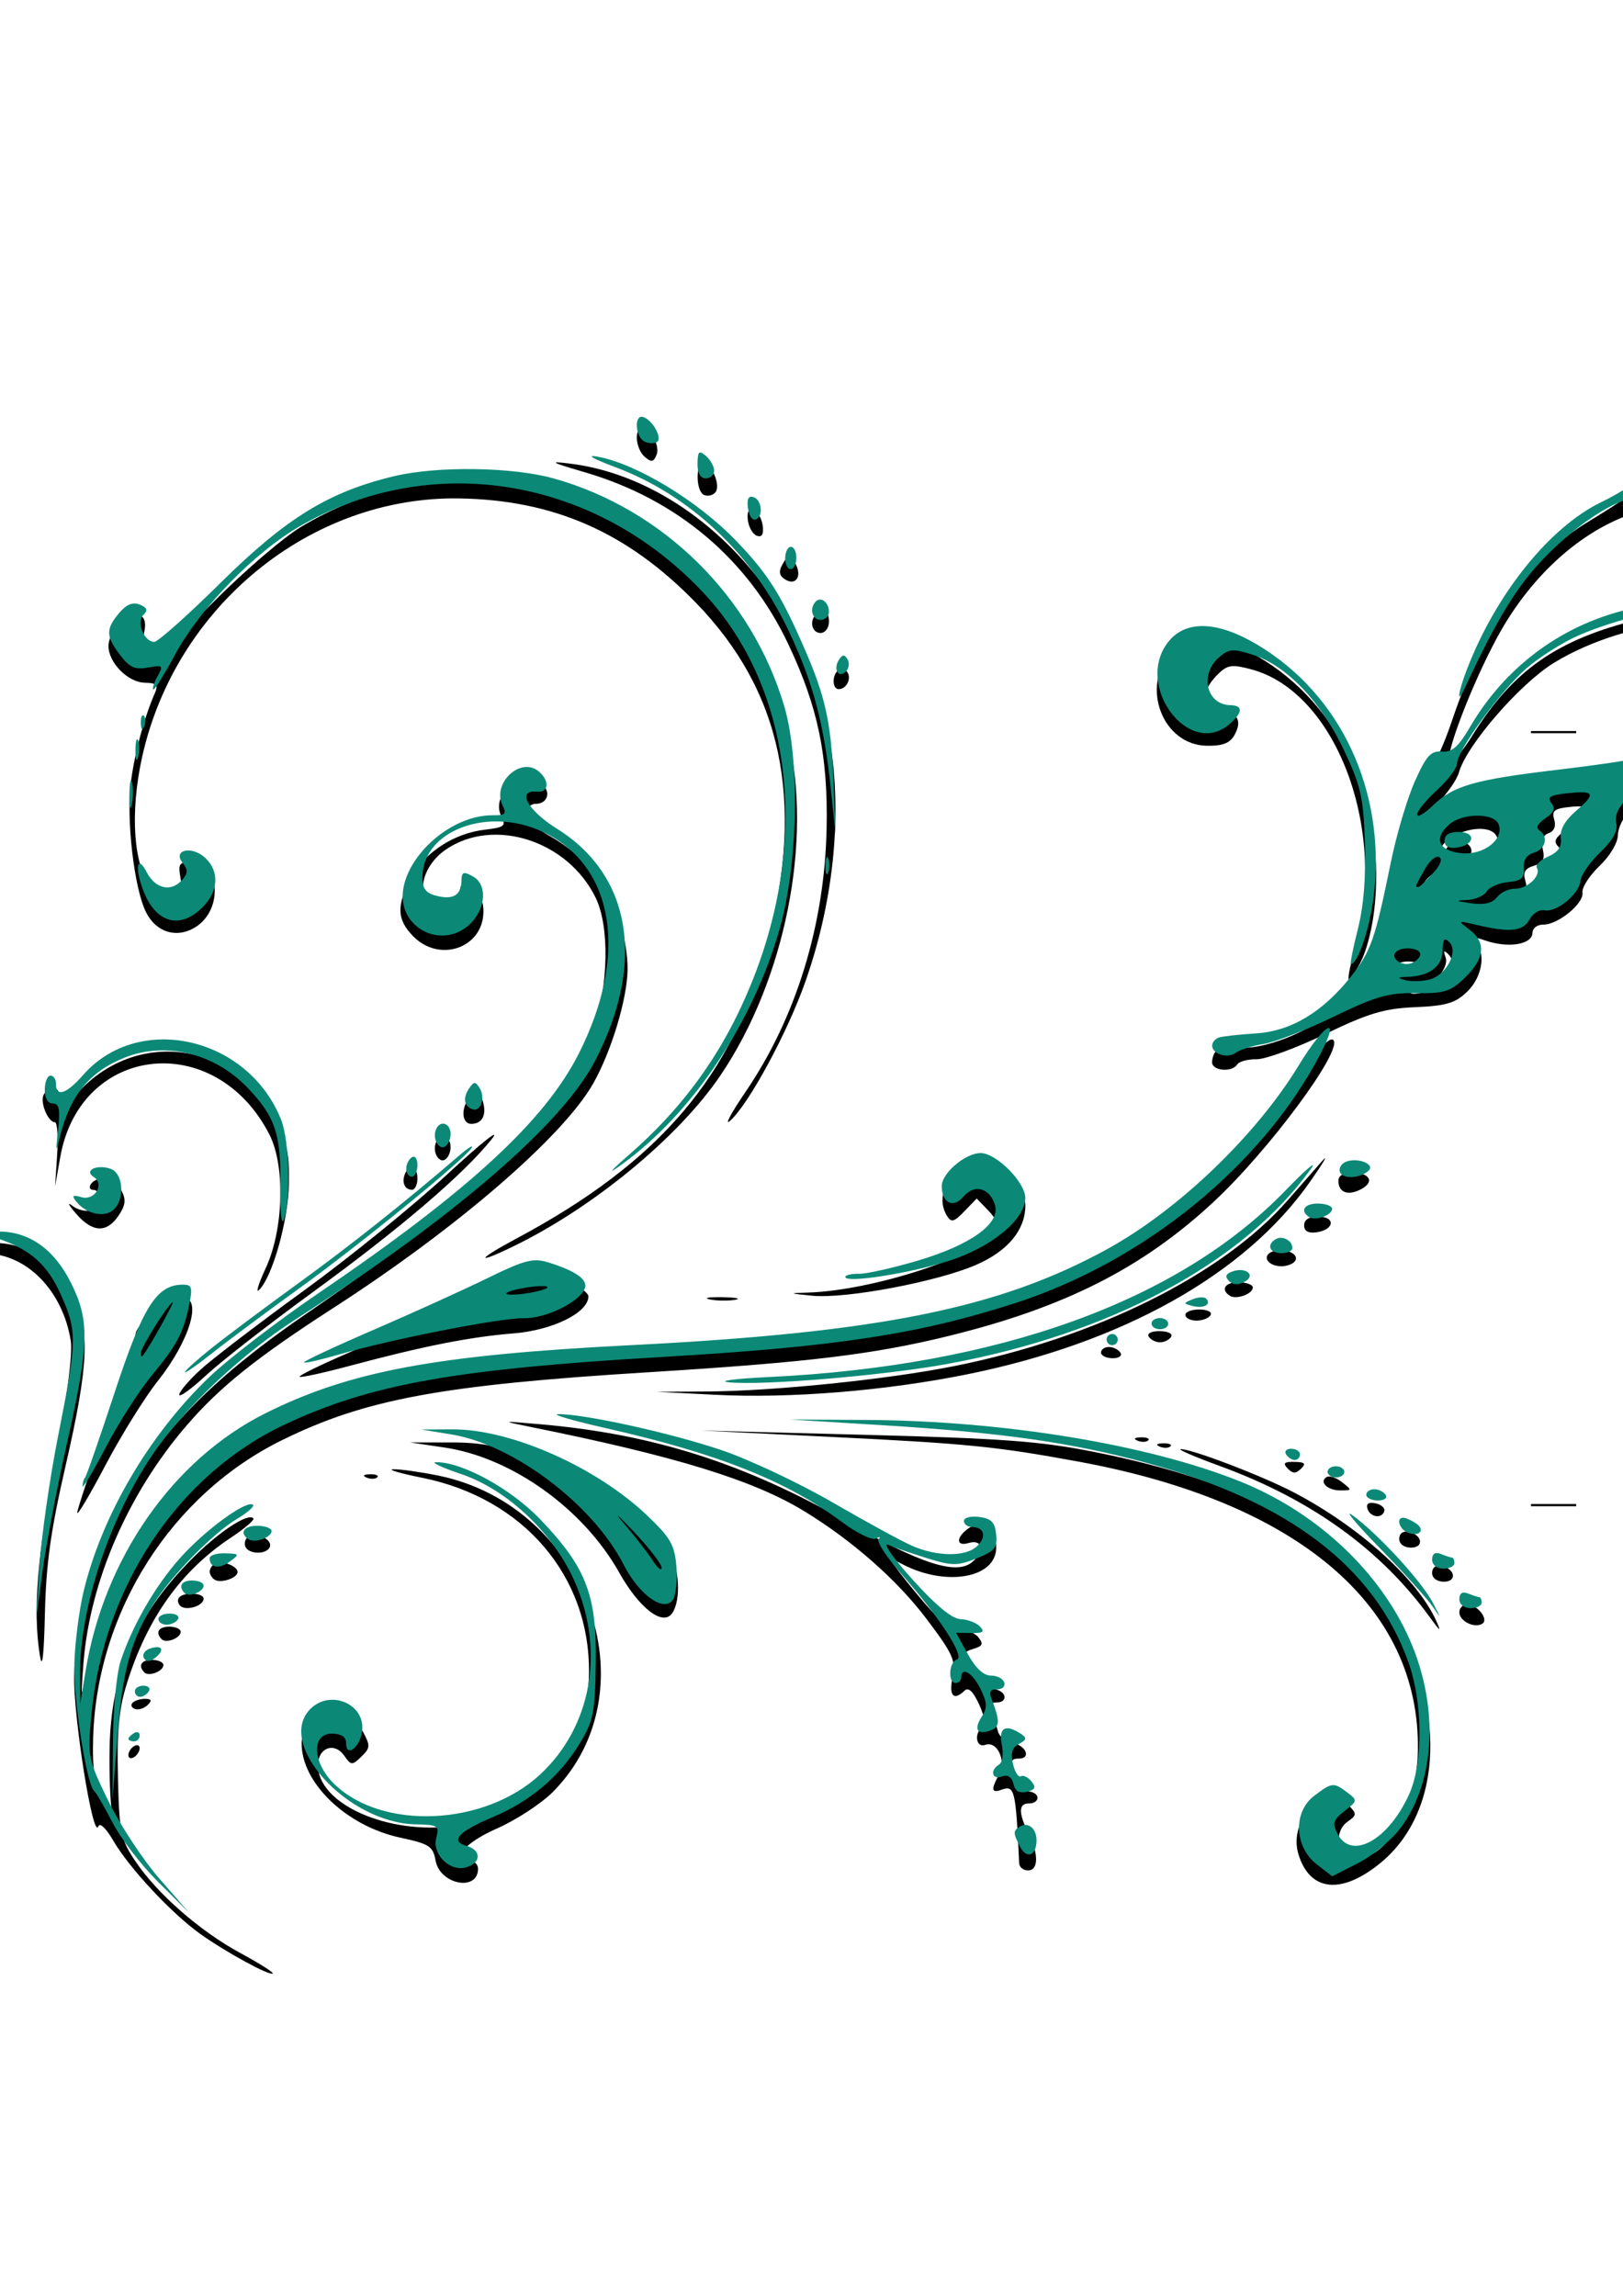
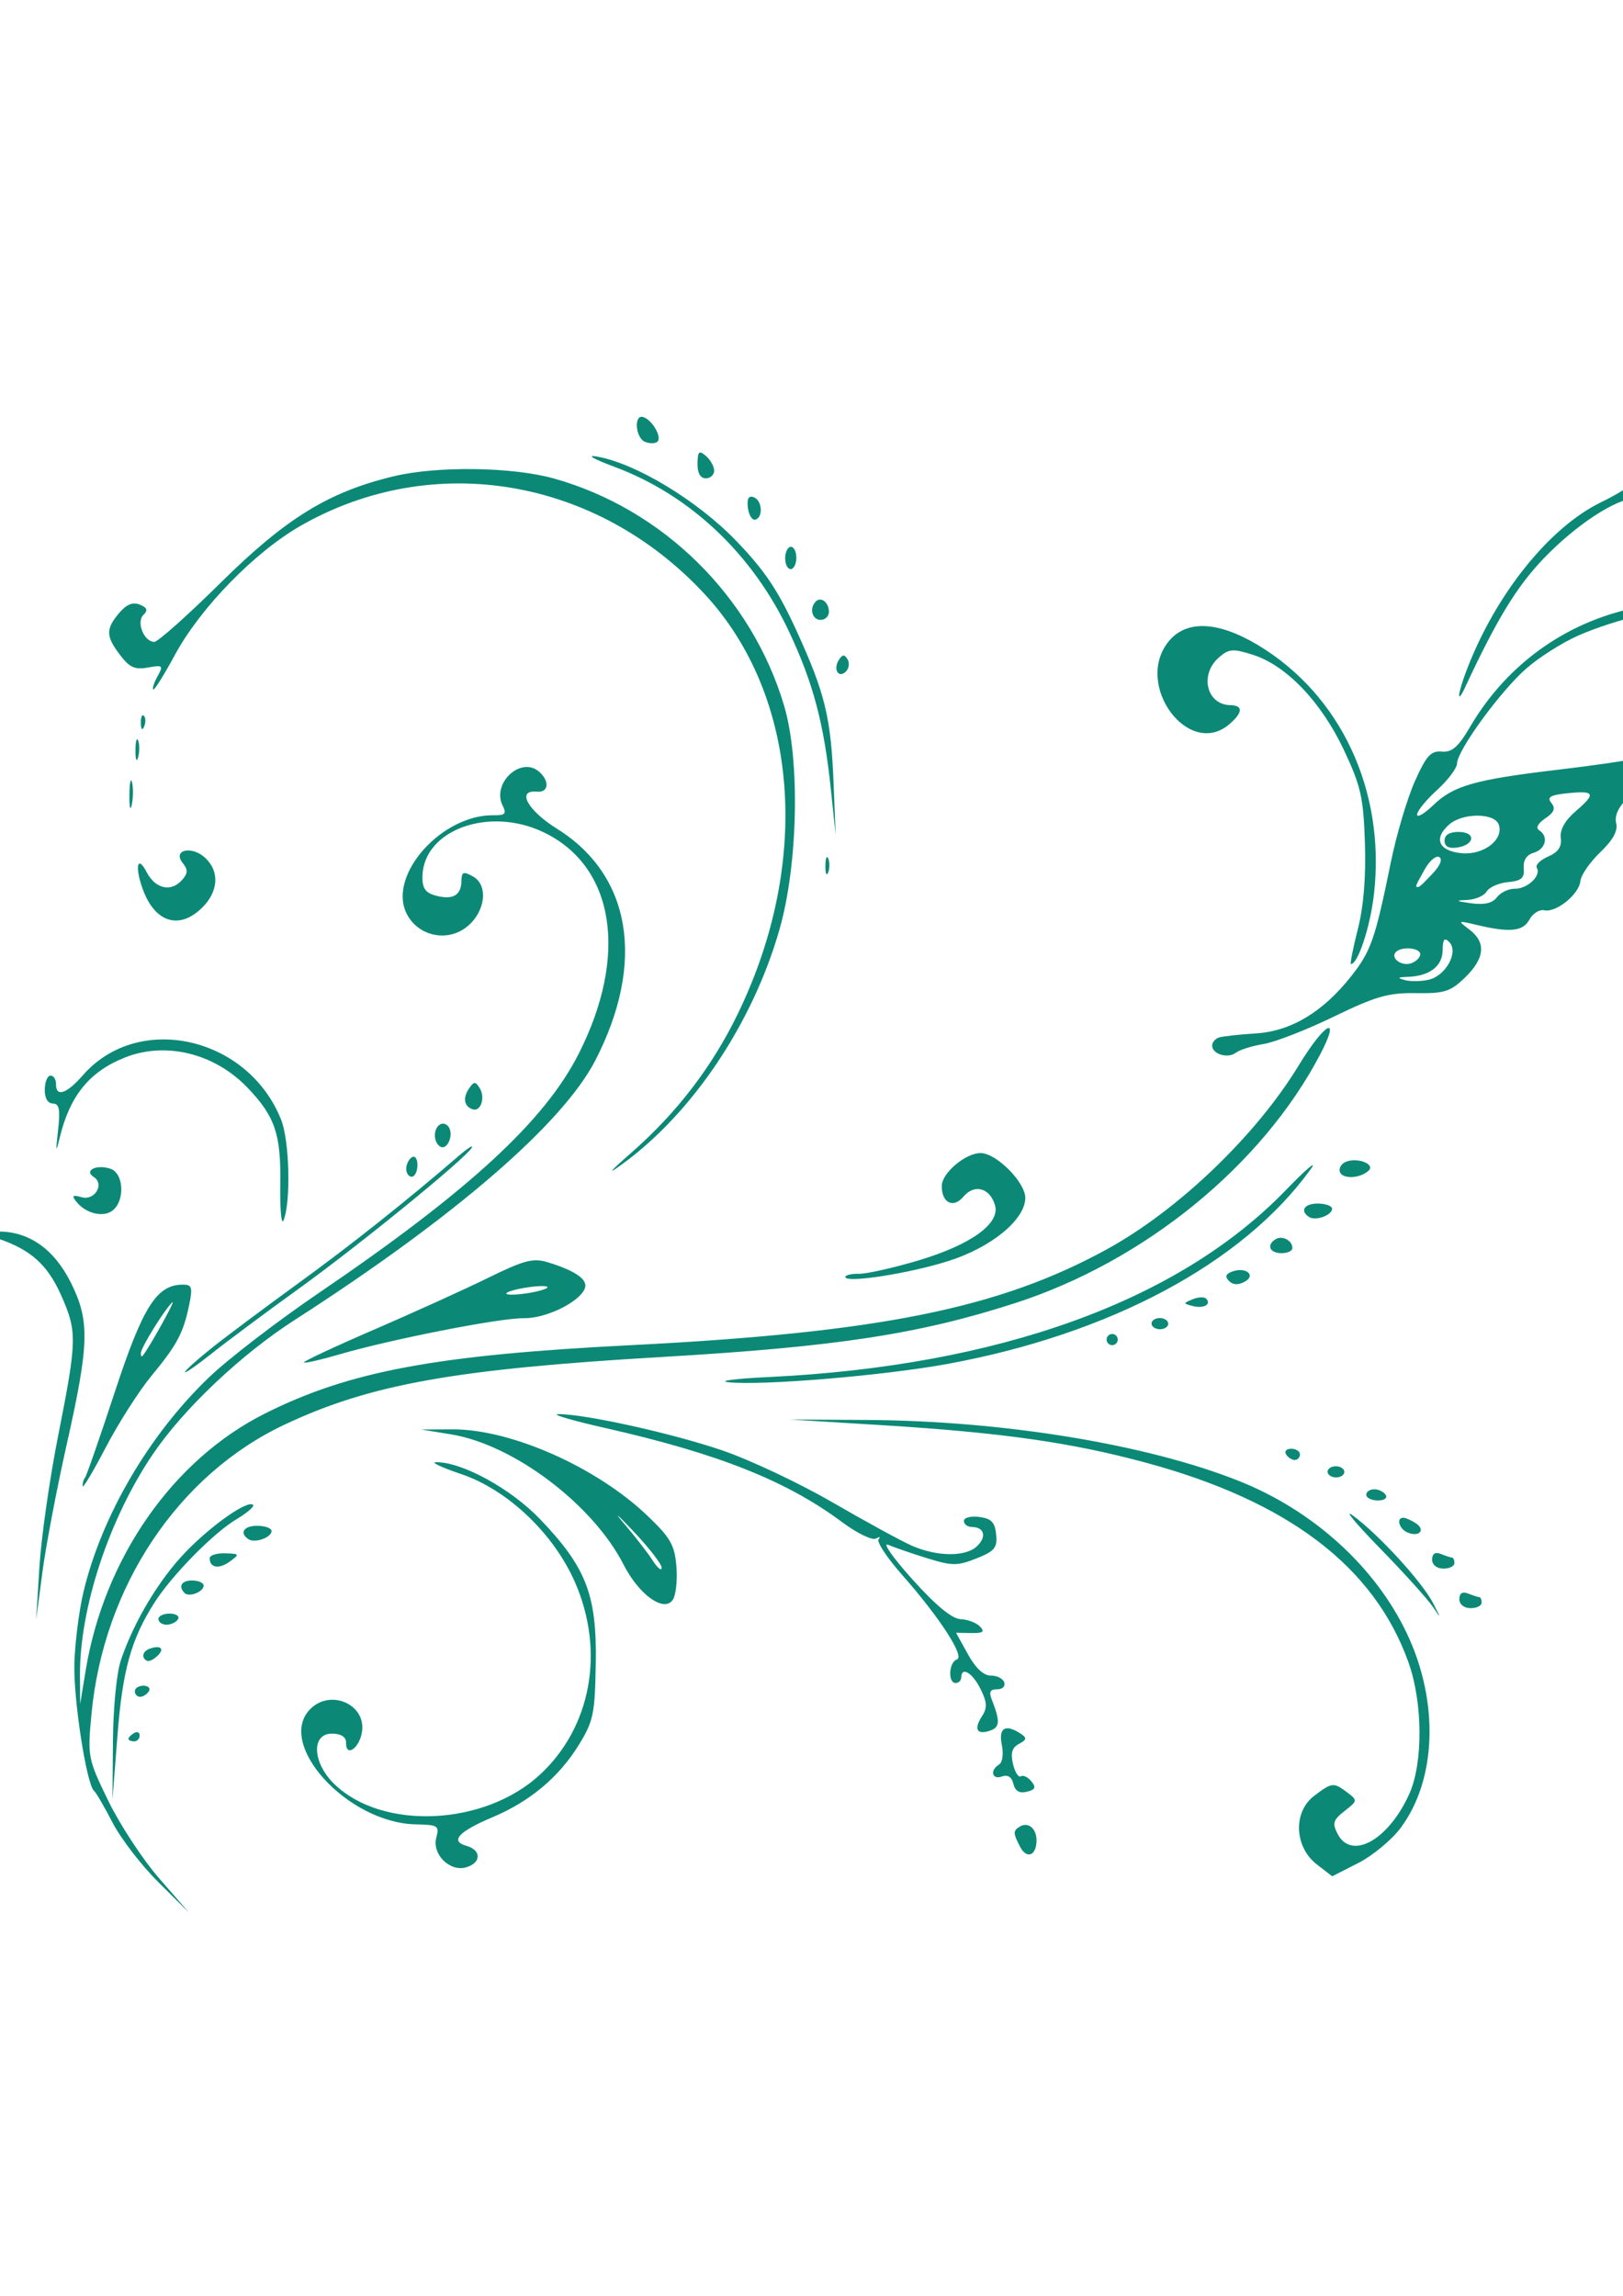
<svg xmlns="http://www.w3.org/2000/svg" width="744.094" height="1052.362">
  <title>butterfly</title>
  <g display="inline">
    <title>Layer 1</title>
-     <path fill="none" fill-rule="evenodd" stroke="#000000" stroke-width="1px" d="m722.628,335.593l-20.715,0" id="path3629" />
-     <path fill="none" fill-rule="evenodd" stroke="#000000" stroke-width="1px" id="path3631" d="m722.628,689.923l-20.715,0" />
    <g id="svg_1">
-       <path fill="#000000" id="path3466" d="m-12.404,571.616c16.702,-6.08 36.517,3.427 45.923,22.035c7.895,15.619 7.163,32.066 -3.49,78.429c-6.749,29.37 -8.899,44.742 -9.437,67.456c-0.474,20.03 -1.22,26.142 -2.337,19.153c-3.224,-20.172 -1.215,-45.339 7.165,-89.733c5.308,-28.122 7.948,-48.547 7.024,-54.329c-3.66,-22.893 -20.017,-39.715 -38.938,-40.042c-10.968,-0.189 -12.051,-0.733 -5.91,-2.969zm32.26,-69.452c0.661,-1.748 2.797,-3.151 4.746,-3.117c2.099,0.036 2.917,1.615 2.005,3.873c-2.533,6.274 2.662,4.408 10.819,-3.886c26.677,-27.126 69.325,-20.979 87.853,12.662c6.26,11.365 7.409,16.307 7.177,30.865c-0.269,16.943 -7.595,42.935 -13.757,48.812c-1.534,1.463 -0.135,-3.052 3.108,-10.033c8.27,-17.802 9.058,-46.976 1.658,-61.391c-24.683,-48.084 -86.663,-41.366 -95.829,10.387l-2.392,13.507l0.97,-14.699c0.533,-8.083 0.052,-14.714 -1.069,-14.733c-3.003,-0.052 -6.68,-8.567 -5.288,-12.247zm13.251,50.495c2.412,1.917 6.139,2.846 8.282,2.066c4.402,-1.602 5.485,-9.229 1.322,-9.301c-1.49,-0.026 -1.978,-1.186 -1.084,-2.578c2.809,-4.373 11.259,-2.592 14.116,2.975c2.13,4.152 1.809,6.704 -1.447,11.491c-5.464,8.033 -11.962,7.676 -19.492,-1.071c-3.345,-3.886 -4.108,-5.497 -1.696,-3.582zm15.737,100.355c7.223,-20.285 13.196,-38.836 13.275,-41.226c0.167,-5.078 15.545,-17.136 21.717,-17.029c9.071,0.156 3.143,19.827 -11.562,38.363c-5.983,7.541 -16.788,24.941 -24.012,38.667c-7.224,13.726 -13.003,23.414 -12.842,21.53c0.161,-1.884 6.202,-20.021 13.425,-40.305zm-8.994,76.671c14.889,-53.109 41.825,-87.245 100.637,-127.535c85.058,-58.27 119.103,-91.723 131.453,-129.167c7.1,-21.528 7.584,-48.303 1.112,-61.55c-12.787,-26.173 -46.754,-37.035 -68.703,-21.97c-8.707,5.976 -12.793,16.348 -8.951,22.723c2.897,4.807 13.276,7.226 13.815,3.22c0.202,-1.502 0.675,-3.878 1.051,-5.278c0.376,-1.402 0.838,-3.161 1.027,-3.912c0.189,-0.749 2.625,-0.091 5.413,1.464c3.319,1.851 5.024,5.445 4.938,10.412c-0.286,16.576 -20.313,23.388 -32.295,10.984c-7.465,-7.728 -7.645,-13.942 -0.779,-26.845c6.129,-11.517 19.581,-20.257 33.715,-21.905c8.921,-1.04 9.811,-1.742 7.619,-6.013c-4.752,-9.261 6.525,-19.92 16.721,-15.804c6.236,2.518 5.449,9.983 -1.049,9.954c-2.088,-0.009 -4.179,1.785 -4.646,3.987c-0.546,2.57 3.636,6.546 11.683,11.108c6.893,3.907 15.975,11.165 20.183,16.128c8.349,9.847 15.178,30.424 14.926,44.976c-0.232,13.443 -7.455,37.32 -15.696,51.89c-13.764,24.335 -62.072,66.113 -118.772,102.718c-35.781,23.1 -52.511,36.496 -67.823,54.306c-26.567,30.901 -44.003,70.891 -47.102,108.031c-0.938,11.237 -1.087,16.987 -0.333,12.778c6.383,-35.588 21.922,-68.597 42.301,-89.86c41.005,-42.782 91.942,-57.657 215.885,-63.039c98.082,-4.26 149.304,-13.821 197.691,-36.901c37.538,-17.905 74.874,-50.189 96.286,-83.258c11.224,-17.334 19.191,-26.597 21.14,-24.579c4.512,4.67 -29.699,50.826 -55.203,74.477c-32.415,30.061 -68.079,48.098 -120.738,61.065c-34.832,8.576 -64.614,12.185 -138.142,16.736c-94.955,5.878 -129.751,12.331 -167.976,31.153c-50.67,24.947 -84.747,78.526 -86.524,136.04c-0.46,14.903 0.612,21.774 4.808,30.793c4.198,9.023 5.061,9.893 3.872,3.905c-0.841,-4.237 -1.356,-17.489 -1.145,-29.45c0.608,-34.426 11.678,-60.28 36.815,-85.981c12.53,-12.811 26.522,-22.194 29.107,-19.518c0.66,0.683 -3.9,4.622 -10.132,8.754c-23.115,15.321 -38.611,37.075 -47.987,67.363c-3.545,11.452 -4.479,21.445 -3.975,42.534c0.604,25.271 1.258,28.461 7.86,38.348c10.006,14.986 29.713,32.247 48.294,42.298c8.629,4.668 15.289,8.873 14.801,9.344c-1.291,1.248 -21.292,-9.651 -33.075,-18.023c-13.161,-9.35 -32.732,-30.305 -39.993,-42.82c-3.332,-5.742 -6.216,-8.485 -6.896,-6.558c-2.377,6.741 -11.538,-50.679 -11.055,-69.29c0.274,-10.552 2.901,-27.757 5.838,-38.233l0,0zm14.729,-443.41c7.845,-6.858 13.451,-5.274 11.587,3.273c-1.193,5.473 -0.478,7.73 2.88,9.086c3.395,1.37 10.463,-4.223 29.439,-23.298c13.735,-13.806 31.573,-29.058 39.64,-33.893c59.532,-35.681 132.065,-26.76 182.048,22.39c21.428,21.071 33.967,43.539 41.125,73.691c11.373,47.901 -1.316,111.548 -30.981,155.403c-19.156,28.32 -58.363,60.646 -95.23,78.518c-17.592,8.528 -16.338,5.903 1.811,-3.79c65.663,-35.073 99.377,-74.718 115.065,-135.307c16.999,-65.647 6.463,-115.576 -32.938,-156.087c-31.378,-32.262 -65.097,-47.108 -108.551,-47.794c-68.102,-1.074 -130.042,49.459 -145.321,118.558c-5.67,25.644 -3.947,50.084 4.225,59.924c7.681,9.249 15.438,6.834 13.432,-4.182c-1.251,-6.868 -0.733,-7.651 4.992,-7.552c13.138,0.227 14.518,21.756 1.905,29.713c-8.581,5.412 -18.137,2.547 -22.784,-6.833c-5.454,-11.009 -9.117,-42.723 -6.897,-59.71c1.77,-13.549 6.066,-29.433 11.054,-40.873c1.552,-3.559 0.628,-4.467 -4.632,-4.558c-7.84,-0.136 -16.847,-9.302 -16.714,-17.009c0.052,-3.035 2.234,-7.386 4.847,-9.67l0,0zm6.237,494.209c1.044,-1.008 3.663,-1.803 5.821,-1.765c2.88,0.049 3.153,0.811 1.027,2.864c-1.592,1.539 -4.212,2.333 -5.821,1.766c-1.609,-0.568 -2.071,-1.857 -1.027,-2.865zm0.669,19.898c1.422,-0.845 2.566,-0.385 2.542,1.022c-0.024,1.407 -1.208,3.249 -2.63,4.095c-1.422,0.845 -2.566,0.385 -2.542,-1.022c0.024,-1.407 1.208,-3.25 2.63,-4.095zm8.361,-39.522c2.814,0.049 5.099,1.117 5.077,2.373c-0.05,2.876 -6.751,5.443 -8.765,3.358c-3.026,-3.133 -1.299,-5.817 3.688,-5.731zm7.94,-15.217c2.814,0.048 5.099,1.116 5.077,2.373c-0.05,2.876 -6.751,5.443 -8.765,3.358c-3.026,-3.133 -1.299,-5.818 3.688,-5.731zm14.193,-117.852c5.363,-4.909 26.65,-21.185 47.305,-36.169c20.654,-14.985 50.394,-39.115 66.088,-53.623c15.886,-14.685 24.727,-21.64 19.946,-15.689c-12.991,16.165 -41.885,40.845 -82.186,70.201c-19.957,14.536 -41.844,31.591 -48.639,37.899c-6.795,6.309 -12.334,10.309 -12.31,8.888c0.025,-1.42 4.433,-6.599 9.796,-11.507zm-9.737,104.322c2.596,-2.507 11.166,-1.946 11.12,0.729c-0.058,3.343 -8.267,5.783 -10.762,3.2c-1.175,-1.216 -1.335,-2.983 -0.357,-3.929zm16.286,-15.399c2.882,-1.713 10.449,1.106 10.401,3.876c-0.048,2.769 -7.707,5.325 -10.528,3.514c-1.266,-0.814 -2.285,-2.494 -2.264,-3.735c0.021,-1.242 1.098,-2.886 2.392,-3.655zm15.435,-12.446c3.636,-2.161 10.957,1.387 9.776,4.737c-1.328,3.765 -10.126,3.55 -11.328,-0.277c-0.515,-1.639 0.183,-3.646 1.552,-4.46zm44.875,-83.753c12.3,-5.317 36.398,-16.121 53.552,-24.009c17.153,-7.887 32.5,-14.318 34.103,-14.291c6.461,0.112 23.341,8.859 23.285,12.066c-0.129,7.493 -16.424,15.502 -34.467,16.942c-19.759,1.577 -41.079,5.792 -74.392,14.707c-12.478,3.339 -23.082,5.662 -23.566,5.162c-0.483,-0.5 9.185,-5.26 21.485,-10.577zm-16.691,167.325c6.515,-5.219 20.058,-1.887 24.272,5.972c3.434,6.404 3.368,7.426 -0.732,11.387c-4.271,4.126 -4.681,4.1 -7.914,-0.486c-4.438,-6.294 -11.848,-3.673 -11.985,4.241c-0.308,17.833 32.023,32.285 62.688,28.022c36.344,-5.053 61.09,-33.212 61.549,-70.037c0.553,-44.454 -30.029,-80.231 -76.567,-89.572c-10.153,-2.038 -16.079,-3.788 -13.169,-3.89c2.91,-0.102 12.101,1.183 20.424,2.856c68.077,13.687 98.936,98.321 52.859,144.973c-5.302,5.368 -16.892,12.952 -25.757,16.854c-14.947,6.581 -21.701,14.625 -12.411,14.786c2.111,0.036 3.809,1.725 3.774,3.752c-0.182,10.507 -17.479,7.121 -19.469,-3.811c-1.204,-6.611 -2.823,-7.67 -16.092,-10.519c-24.885,-5.344 -45.616,-25.262 -45.321,-43.544c0.07,-4.401 1.804,-9.343 3.851,-10.984zm27.483,-112.063c2.699,-0.065 4.199,0.566 3.334,1.401c-0.865,0.836 -3.073,0.888 -4.907,0.118c-2.027,-0.852 -1.41,-1.448 1.573,-1.519zm15.944,-137.48c1.898,-5.017 5.901,-3.624 5.804,2.02c-0.049,2.814 -1.172,5.098 -2.496,5.075c-3.275,-0.057 -4.763,-3.249 -3.308,-7.095zm20.915,122.885c14.623,-0.004 22.753,1.638 38.95,7.869c24.322,9.355 54.407,29.389 60.986,40.609c5.035,8.588 5.946,23.512 1.816,29.73c-4.178,6.289 -15.092,-2.05 -24.413,-18.655c-16.381,-29.181 -49.233,-52.659 -80.065,-57.219l-15.754,-2.33l18.48,-0.004zm81.813,45.874c4.151,4.117 7.558,6.91 7.57,6.207c0.012,-0.704 -3.375,-4.648 -7.526,-8.765c-4.151,-4.118 -7.558,-6.911 -7.57,-6.207c-0.012,0.703 3.374,4.648 7.526,8.765zm-86.538,-185.644c1.324,-0.787 3.143,-0.192 4.043,1.321c2.275,3.827 -0.913,10.814 -4.023,8.818c-3.201,-2.056 -3.213,-8.241 -0.02,-10.139zm14.364,-18.876c2.933,-2.35 3.99,-1.884 5.243,2.314c1.865,6.249 -0.303,10.389 -5.397,10.301c-4.741,-0.082 -4.635,-8.779 0.154,-12.615zm32.164,150.374c51.143,4.494 93.086,17.861 139.835,44.565c33.597,19.191 50.077,24.567 57.379,18.716c6.074,-4.866 5.13,-10.855 -1.404,-8.905c-6.392,1.908 -5.676,-3.368 1.009,-7.425c5.939,-3.604 12.629,2.848 11.515,11.106c-1.752,12.994 -24.389,16.019 -43.355,5.792c-6.84,-3.689 -6.026,-2.063 6.769,13.51c10.7,13.022 16,17.547 20.045,17.116c3.024,-0.323 6.839,1.085 8.477,3.13c2.393,2.986 1.961,4.021 -2.194,5.261c-4.909,1.465 -4.977,1.973 -1.334,9.965c2.558,5.611 5.589,8.392 9.086,8.335c2.886,-0.046 5.723,1.363 6.304,3.132c0.581,1.77 -0.889,3.184 -3.268,3.143c-3.115,-0.054 -3.83,1.186 -2.558,4.434c0.971,2.48 2.294,6.469 2.94,8.864c0.646,2.395 3.552,4.749 6.457,5.23c6.44,1.067 9,7.337 2.953,7.232c-2.893,-0.05 -3.834,1.275 -2.842,3.999c0.816,2.241 1.455,5.707 1.42,7.702c-0.034,1.996 0.803,3.507 1.862,3.359c4.703,-0.66 8.305,0.65 8.265,3.005c-0.025,1.407 -1.771,2.528 -3.882,2.492c-4.856,-0.084 -4.927,4.308 -0.221,13.724c4.733,9.472 4.595,17.061 -0.31,16.976c-2.11,-0.036 -3.904,-1.507 -3.985,-3.268c-1.578,-34.063 -2.035,-35.929 -8.254,-33.665c-4.461,1.624 -4.728,-0.26 -0.987,-6.969c3.506,-6.288 -0.806,-15.643 -6.291,-13.647c-4.27,1.555 -5.325,-5.555 -1.19,-8.013c1.505,-0.894 0.875,-5.043 -1.585,-10.44c-2.748,-6.03 -4.941,-8.127 -6.711,-6.417c-5.046,4.875 -7.278,2.394 -5.525,-6.137c1.574,-7.655 0.261,-10.592 -11.99,-26.818c-13.399,-17.749 -34.014,-35.896 -56.003,-49.298c-23.437,-14.285 -58.885,-25.194 -125.565,-38.641c-13.735,-2.77 -13.628,-2.794 5.138,-1.145zm13.246,-440.375c52.779,6.601 101.852,54.956 116.464,114.761c8.995,36.818 5.828,81.161 -8.763,122.687c-8.231,23.428 -26.112,56.421 -34.595,63.836c-2.609,2.279 0.604,-3.696 7.138,-13.279c23.17,-33.983 36.264,-76.496 37.196,-120.765c0.699,-33.262 -3.959,-55.703 -17.522,-84.412c-18.411,-38.972 -50.986,-66.505 -93.341,-78.894c-15.899,-4.65 -16.849,-5.219 -6.577,-3.934zm32.715,-15.922c4.112,0.071 8.452,7.701 6.761,11.888c-1.351,3.347 -2.379,3.519 -5.42,0.905c-4.044,-3.477 -5.028,-12.857 -1.341,-12.793zm29.809,441.225c30.782,-0.189 82.342,-5.469 113.14,-11.586c64.938,-12.899 123.191,-41.803 153.086,-75.96c5.707,-6.522 12.873,-14.693 15.922,-18.159c3.05,-3.466 0.468,0.925 -5.737,9.758c-29.699,42.274 -85.827,73.72 -157.292,88.123c-37.496,7.557 -80.987,11.075 -115.322,9.33l-26.847,-1.365l23.05,-0.141zm-1.709,-425.385c4.143,0.072 8.395,10.595 5.435,13.453c-1.439,1.391 -3.855,1.733 -5.368,0.761c-3.403,-2.185 -3.46,-14.273 -0.067,-14.214zm8.838,382.16c6.332,0.109 8.914,0.653 5.738,1.208c-3.177,0.555 -8.358,0.466 -11.513,-0.199c-3.155,-0.664 -0.556,-1.118 5.775,-1.009zm65.447,63.089c63.145,1.654 80.247,2.926 104.79,7.793c69.218,13.728 112.518,36.977 135.027,72.499c26.967,42.558 25.556,91.892 -3.31,115.749c-17.956,14.839 -32.501,13.435 -37.814,-3.649c-5.03,-16.175 12.557,-33.375 23.035,-22.529c3.754,3.886 3.708,4.473 -0.589,7.503c-6.299,4.44 -4.873,15.54 2.14,16.667c14.748,2.37 29.661,-22.012 30.132,-49.264c1.146,-66.309 -54.919,-114.007 -155.772,-132.524c-37.706,-6.922 -50.861,-8.236 -113.01,-11.279l-60.089,-2.943l75.46,1.977zm-51.109,-423.82c1.867,0.651 3.733,3.819 4.148,7.039c0.512,3.979 -0.334,5.477 -2.64,4.672c-1.867,-0.651 -3.733,-3.819 -4.148,-7.039c-0.512,-3.979 0.334,-5.476 2.64,-4.672zm14.296,23.018c1.849,-2.81 2.851,-2.443 5.054,1.851c2.897,5.645 -0.191,9.881 -4.967,6.813c-3.085,-1.98 -3.106,-4.074 -0.087,-8.664zm10.538,335.595c29.649,-0.896 78.585,-16.807 85.319,-27.741c2.085,-3.385 1.489,-5.658 -2.594,-9.884l-5.302,-5.488l-5.66,5.868c-4.792,4.969 -6.019,5.279 -7.999,2.024c-6.223,-10.23 2.701,-22.951 15.939,-22.722c9.137,0.158 20.18,10.225 20.041,18.271c-0.193,11.163 -8.099,20.635 -22.466,26.914c-17.789,7.776 -59.778,15.703 -75.21,14.199c-10.889,-1.061 -11.045,-1.169 -2.068,-1.441zm3.773,-310.904c3.3,-3.187 5.999,-1.582 5.911,3.515c-0.049,2.843 -1.794,5.087 -3.926,5.05c-3.895,-0.067 -5.154,-5.503 -1.985,-8.565zm10.473,25.456c1.324,-0.787 3.11,-0.249 3.969,1.197c1.834,3.086 -0.641,7.708 -4.096,7.648c-3.113,-0.054 -3.014,-6.979 0.127,-8.845zm123.896,310.407c2.028,0.035 4.378,1.227 5.224,2.65c0.845,1.422 -0.834,2.544 -3.731,2.494c-2.897,-0.05 -5.248,-1.242 -5.224,-2.649c0.025,-1.407 1.704,-2.53 3.731,-2.495zm14.577,41.4c2.699,-0.064 4.199,0.566 3.335,1.402c-0.865,0.836 -3.073,0.888 -4.907,0.117c-2.027,-0.852 -1.41,-1.448 1.572,-1.519zm13.78,-359.89c7.917,-8.889 19.052,-8.937 35.938,-0.156c39.314,20.445 62.077,65.919 57.601,115.072c-1.014,11.13 -3.757,22.03 -7.054,28.028c-6.421,11.679 -6.669,9.77 -1.38,-10.589c13.715,-52.784 -9.934,-114.048 -48.029,-124.422c-8.999,-2.45 -11.066,-2.183 -15.38,1.985c-2.742,2.648 -5.003,5.872 -5.025,7.164c-0.1,5.771 3.307,10.503 7.617,10.577c6.389,0.111 8.278,4.114 4.846,10.268c-2.111,3.786 -5.44,5.077 -12.772,4.95c-20.209,-0.349 -30.416,-27.098 -16.362,-42.877zm-5.048,311.216c3.814,0.066 5.998,1.205 5.073,2.646c-0.894,1.392 -3.217,2.504 -5.161,2.47c-1.945,-0.033 -4.228,-1.224 -5.073,-2.646c-0.875,-1.473 1.347,-2.536 5.161,-2.47zm1.457,51.41c2.699,-0.065 4.2,0.566 3.335,1.401c-0.865,0.836 -3.073,0.888 -4.907,0.117c-2.027,-0.852 -1.41,-1.448 1.572,-1.518zm8.036,2.688c4.764,-0.251 37.379,12.208 51.928,19.835c29.93,15.693 56.569,39.707 65.196,58.771c2.423,5.355 1.963,5.13 -2.712,-1.327c-22.62,-31.238 -54.433,-54.19 -96.377,-69.531c-11.433,-4.181 -19.549,-7.668 -18.035,-7.748zm8.744,-64.02c3.713,0.065 5.843,1.209 4.921,2.645c-0.894,1.391 -3.86,2.492 -6.591,2.445c-2.731,-0.047 -4.946,-1.238 -4.922,-2.644c0.025,-1.408 2.991,-2.508 6.592,-2.446zm7.441,-118.444c0.954,-0.922 6.436,-1.606 12.182,-1.52c12.732,0.189 33.764,-8.929 43.219,-18.738c9.989,-10.363 20.567,-31.857 20.745,-42.153c0.303,-17.517 18.286,-70.737 23.87,-70.641c1.064,0.018 4.749,-8.267 8.189,-18.412c15.359,-45.298 35.241,-74.592 61.467,-90.567c8.773,-5.344 17.362,-10.867 19.086,-12.273c4.69,-3.825 11.035,-2.958 10.959,1.497c-0.038,2.155 -2.093,4.477 -4.568,5.16c-25.678,7.086 -50.237,28.56 -66.129,57.825c-11.503,21.184 -24.06,53.8 -22.028,57.219c0.815,1.371 5.596,-4.112 10.625,-12.183c18.576,-29.815 38.778,-43.91 76.031,-53.046c10.601,-2.6 21.879,-5.437 25.06,-6.304c4.598,-1.253 5.768,-0.552 5.7,3.413c-0.072,4.155 -1.904,4.966 -10.961,4.856c-16.685,-0.204 -41.821,7.507 -58.699,18.006c-15.734,9.788 -39.894,37.71 -43.369,50.124c-0.981,3.502 -5.691,10.157 -10.467,14.79c-4.775,4.632 -8.704,9.614 -8.729,11.07c-0.025,1.456 2.32,-0.255 5.212,-3.803c7.227,-8.869 21.947,-13.407 56.575,-17.444c16.219,-1.891 32.091,-4.087 35.272,-4.88c5.044,-1.259 5.766,-0.476 5.652,6.134c-0.075,4.327 -2.359,9.524 -5.328,12.119c-2.858,2.498 -5.245,7.33 -5.304,10.738c-0.062,3.586 -3.629,9.556 -8.467,14.172c-4.598,4.386 -8.097,9.872 -7.774,12.189c0.7,5.026 -11.334,14.794 -18.082,14.678c-2.624,-0.046 -4.801,1.622 -4.837,3.706c-0.094,5.463 -11.153,7.234 -21.849,3.498c-5.064,-1.769 -9.911,-2.538 -10.769,-1.709c-0.858,0.829 0.235,1.539 2.43,1.577c8.971,0.155 9.114,15.096 0.227,23.681c-5.42,5.236 -9.589,6.476 -23.795,7.08c-14.246,0.605 -21.393,2.742 -41.356,12.366c-13.273,6.399 -27.402,11.578 -31.397,11.509c-3.995,-0.069 -7.995,1.013 -8.889,2.405c-2.405,3.745 -11.567,2.907 -11.498,-1.052c0.032,-1.876 0.839,-4.165 1.794,-5.087zm89.318,-34.9c2.362,-0.86 4.311,-2.591 4.333,-3.848c0.046,-2.675 -8.523,-3.237 -11.119,-0.729c-2.928,2.828 2.162,6.26 6.786,4.577zm9.1,6.814c8.563,-3.375 12.725,-11.56 8.227,-16.179c-2.201,-2.261 -2.534,-1.939 -1.359,1.316c1.829,5.066 -7.128,14.789 -13.522,14.679c-2.345,-0.041 -3.546,0.669 -2.668,1.577c0.877,0.909 5.072,0.282 9.322,-1.393zm-2.817,-44.751c2.113,-2.696 5.297,-5.79 7.075,-6.876c2.375,-1.452 2.149,-2.005 -0.852,-2.086c-2.247,-0.06 -5.38,2.459 -6.961,5.599c-4.013,7.966 -3.764,9.105 0.738,3.363zm15.989,-11.88c9.317,1.067 19.634,-6.822 17.301,-13.229c-3.219,-8.843 -27.759,-1.29 -26.158,8.05c0.458,2.673 3.741,4.593 8.857,5.179zm-2.453,-10.88c5.055,-1.84 9.82,2.158 7.282,6.111c-2.562,3.989 -11.71,3.215 -11.637,-0.984c0.034,-1.96 1.994,-4.267 4.355,-5.127zm17.053,33.67c2.042,-0.743 3.737,-2.769 3.767,-4.501c0.043,-2.451 -0.639,-2.48 -3.068,-0.134c-1.718,1.659 -5.486,3.11 -8.373,3.223c-4.529,0.178 -4.618,0.382 -0.644,1.485c2.533,0.703 6.277,0.671 8.318,-0.073zm16.654,-8.973c3.005,-1.542 5.051,-4.12 4.545,-5.729c-0.505,-1.608 2.082,-5.436 5.75,-8.506c5.173,-4.33 5.998,-6.287 3.677,-8.729c-2.322,-2.443 -1.19,-4.323 5.066,-8.407c11.408,-7.448 11.688,-10.785 0.815,-9.706c-7.552,0.75 -8.85,1.729 -7.644,5.77c0.928,3.109 0,5.395 -2.57,6.33c-2.719,0.991 -3.577,3.38 -2.646,7.378c1.049,4.509 0.076,6.302 -4.095,7.546c-4.036,1.205 -5.07,2.975 -3.942,6.751c1.163,3.897 0.108,5.463 -4.419,6.563c-3.271,0.795 -4.609,1.918 -2.974,2.495c1.635,0.576 5.432,-0.213 8.437,-1.756zm-132.307,176.859c3.518,0.061 6.378,1.139 6.357,2.396c-0.052,2.984 -7.573,5.688 -10.533,3.787c-4.461,-2.864 -2.146,-6.292 4.176,-6.183zm15.437,-14.1c5.287,-1.925 12.424,1.038 10.335,4.291c-0.9,1.402 -3.803,2.512 -6.451,2.466c-6.303,-0.109 -9.045,-4.878 -3.884,-6.757zm10.011,96.433c4.776,0.082 5.446,0.776 3.017,3.123c-2.429,2.346 -3.794,2.323 -6.14,-0.107c-2.347,-2.428 -1.653,-3.099 3.123,-3.016zm11.113,-112.41c8.015,0.138 7.034,6.132 -1.178,7.195c-3.699,0.479 -5.546,-0.627 -5.5,-3.294c0.045,-2.612 2.379,-3.975 6.678,-3.901zm3.703,119.322c1.236,-0.734 4.403,0.356 7.038,2.423c4.633,3.634 4.606,3.757 -0.816,3.742c-5.985,-0.016 -9.952,-3.947 -6.222,-6.165zm11.637,-139.53c8.332,0.144 10.445,4.363 3.875,7.734c-5.981,3.069 -10.278,1.315 -10.184,-4.155c0.038,-2.203 2.577,-3.643 6.309,-3.579zm10.671,151.604c2.616,0.55 4.449,2.131 4.073,3.513c-1.007,3.702 -6.481,2.958 -7.741,-1.053c-0.708,-2.254 0.571,-3.112 3.668,-2.46zm15.211,13.08c6.397,1.356 7.175,7.349 0.94,7.241c-3.142,-0.054 -5.301,-1.744 -5.26,-4.117c0.041,-2.382 1.804,-3.658 4.32,-3.124zm15.085,15.615c6.397,1.356 7.175,7.35 0.94,7.242c-3.142,-0.054 -5.301,-1.744 -5.26,-4.117c0.041,-2.383 1.804,-3.658 4.32,-3.125zm11.75,17.665c4.751,0.082 10.115,6.954 6.913,8.857c-3.714,2.207 -10.57,-1.289 -10.499,-5.354c0.033,-1.96 1.647,-3.536 3.586,-3.503z" />
      <path fill="#0b8976" id="path3470" d="m-1.038,564.528c14.154,-0.178 25.73,7.878 33.466,23.288c8.805,17.539 8.539,28.089 -1.877,74.448c-4.545,20.229 -9.549,46.54 -11.121,58.469l-2.857,21.69l1.505,-24.286c0.828,-13.357 4.688,-40.353 8.577,-59.991c8.699,-43.918 8.78,-47.748 1.375,-64.399c-6.232,-14.014 -13.891,-20.889 -28.984,-26.02l-9.083,-3.088l8.999,-0.113zm24.228,-71.505c1.407,0.024 2.529,1.771 2.492,3.882c-0.106,6.153 4.847,4.544 12.284,-3.991c25.404,-29.153 75.759,-17.854 90.947,20.408c3.838,9.67 4.495,37.864 1.073,46.069c-0.998,2.393 -1.667,-5.103 -1.487,-16.66c0.356,-22.817 -2.407,-30.96 -14.959,-44.088c-15.123,-15.818 -37.534,-21.349 -56.287,-13.891c-16.185,6.437 -25.154,17.416 -29.812,36.495c-1.844,7.553 -1.969,7.061 -0.816,-3.213c1.07,-9.53 0.549,-12.146 -2.427,-12.198c-2.336,-0.04 -3.746,-2.519 -3.678,-6.461c0.061,-3.518 1.262,-6.376 2.669,-6.352zm14.214,55.759c6.053,1.695 10.661,-6.012 5.556,-9.291c-4.629,-2.972 1.326,-5.894 7.666,-3.761c6.097,2.052 6.782,14.51 1.049,19.103c-4.232,3.391 -12.266,1.493 -16.605,-3.921c-2.322,-2.898 -1.873,-3.308 2.334,-2.13zm0.801,181.22c8.268,-34.99 30.107,-72.349 57.739,-98.771c8.784,-8.399 31.321,-25.707 50.082,-38.461c68.695,-46.703 103.538,-78.742 119.233,-109.638c23.02,-45.316 16.517,-86.164 -16.193,-101.711c-25.08,-11.921 -55.028,-0.902 -55.396,20.382c-0.092,5.35 1.383,7.463 6.101,8.734c7.774,2.095 11.663,-0.094 11.776,-6.628c0.075,-4.311 0.856,-4.627 5.305,-2.146c7.489,4.176 5.501,17.136 -3.632,23.682c-9.229,6.615 -22.301,3.143 -27.047,-7.183c-8.087,-17.598 16.624,-44.973 40.228,-44.565c5.207,0.09 5.92,-0.686 4.051,-4.409c-5.125,-10.206 8.282,-22.784 16.634,-15.605c5.04,4.333 4.5,9.719 -0.922,9.195c-9.496,-0.919 -4.379,8.539 9.203,17.01c34.083,21.258 40.713,61.227 17.602,106.114c-14.986,29.107 -64.541,71.9 -137.834,119.029c-24.559,15.792 -50.787,40.578 -64.931,61.364c-20.137,29.591 -33.735,70.763 -33.54,101.552l0.084,13.212l2.487,-15.221c8.429,-51.596 40.015,-96.875 82.365,-118.073c38.62,-19.331 78.381,-26.753 167.451,-31.256c114.055,-5.766 169.082,-16.856 218.585,-44.053c32.641,-17.933 68.243,-52.076 87.768,-84.172c12.077,-19.852 19.641,-23.732 9.853,-5.055c-26.7,50.95 -80.609,94.877 -139.938,114.027c-44.019,14.208 -81.981,19.999 -161.573,24.648c-95.128,5.556 -133.921,12.496 -173.215,30.987c-48.871,22.998 -83.064,74.215 -88.593,132.7c-1.849,19.558 -1.669,20.485 7.721,39.805c5.288,10.879 15.773,26.853 23.3,35.496l13.686,15.716l-14.099,-14.005c-7.754,-7.703 -17.176,-19.957 -20.936,-27.233c-3.76,-7.275 -7.57,-13.816 -8.465,-14.536c-3.444,-2.766 -9.531,-42.064 -9.054,-58.449c0.275,-9.456 2.127,-24.074 4.114,-32.485zm0.774,-52.662c0.593,-0.576 6.729,-18.224 13.635,-39.217c12.94,-39.334 19.229,-49.246 31.264,-49.27c4.093,-0.008 4.498,1.284 2.873,9.188c-2.666,12.967 -5.515,18.331 -17.364,32.695c-5.724,6.939 -15.171,21.746 -20.994,32.906c-5.822,11.16 -10.565,19.043 -10.539,17.518c0.026,-1.524 0.532,-3.243 1.125,-3.819zm26.401,-55.844c2.636,-2.999 15.494,-26.108 13.647,-24.526c-3.27,2.8 -14.312,20.554 -14.449,23.233c-0.066,1.289 0.295,1.871 0.803,1.293zm-10.773,-340.48c3.329,-3.969 6.252,-5.167 9.452,-3.875c3.421,1.381 3.87,2.608 1.717,4.687c-3.404,3.288 0.195,12.323 4.941,12.405c1.63,0.028 15.332,-12.175 30.449,-27.119c29.978,-29.635 49.536,-41.658 79.411,-48.817c19.86,-4.759 54.301,-4.282 73.289,1.016c50.065,13.969 90.784,54.142 105.64,104.224c7.353,24.789 6.379,72.614 -2.084,102.329c-12.269,43.077 -39.767,84.164 -72.089,107.716c-7.374,5.373 -6.053,3.7 4.078,-5.167c20.896,-18.287 37.098,-39.442 48.947,-63.906c33.816,-69.822 27.753,-145.793 -15.34,-192.223c-49.445,-53.273 -124.371,-65.961 -185.077,-31.34c-21.086,12.025 -46.064,37.63 -57.693,59.14c-5.016,9.278 -9.518,16.456 -10.005,15.952c-0.487,-0.504 0.428,-3.272 2.034,-6.152c2.696,-4.835 2.355,-5.133 -4.466,-3.891c-5.958,1.085 -8.423,-0.023 -12.759,-5.736c-6.57,-8.656 -6.644,-11.852 -0.444,-19.244zm5.933,77.63c0.598,2.457 0.542,7.063 -0.125,10.234c-0.667,3.172 -1.156,1.161 -1.087,-4.467c0.069,-5.629 0.615,-8.224 1.213,-5.767zm-5.12,402.365c5.975,-17.744 17.571,-37.077 29.838,-49.745c11.984,-12.377 28.445,-23.851 30.767,-21.447c0.691,0.716 -2.71,3.659 -7.558,6.541c-10.562,6.278 -29.636,25.669 -37.7,38.326c-10.641,16.703 -14.595,30.922 -16.919,60.846l-2.283,29.391l0.214,-26.867c0.123,-15.378 1.68,-31.219 3.641,-37.044zm7.931,-421.528c0.671,1.744 0.654,5.199 -0.038,7.677c-0.692,2.478 -1.241,1.051 -1.22,-3.171c0.021,-4.222 0.587,-6.25 1.258,-4.505zm2.623,-11.369c0.835,0.865 0.888,3.073 0.117,4.907c-0.852,2.027 -1.448,1.41 -1.519,-1.573c-0.065,-2.699 0.566,-4.199 1.402,-3.335zm1.239,71.624c4.065,7.812 11.34,9.357 16.39,3.482c2.581,-3.003 2.614,-4.579 0.157,-7.645c-4.846,-6.048 4.203,-8.081 10.347,-2.324c6.715,6.291 6.046,15.593 -1.657,23.034c-10.451,10.096 -21.53,6.481 -27.049,-8.825c-3.7,-10.263 -2.398,-15.813 1.812,-7.722zm-5.726,394.647c1.422,-0.845 2.565,-0.318 2.539,1.172c-0.026,1.49 -1.198,2.69 -2.605,2.665c-1.407,-0.024 -2.55,-0.552 -2.539,-1.173c0.011,-0.62 1.183,-1.82 2.605,-2.665zm4.364,-21.677c2.194,0.038 3.257,1.208 2.363,2.6c-0.894,1.392 -2.709,2.512 -4.033,2.489c-1.324,-0.023 -2.387,-1.193 -2.363,-2.6c0.024,-1.407 1.839,-2.527 4.033,-2.489zm2.649,-16.923c5.665,-2.063 7.375,0.341 2.832,3.982c-2.558,2.049 -4.233,2.128 -5.347,0.254c-0.892,-1.501 0.239,-3.407 2.515,-4.236zm9.439,-16.137c2.897,0.05 4.536,1.23 3.642,2.622c-0.894,1.392 -3.284,2.502 -5.312,2.467c-2.028,-0.035 -3.667,-1.215 -3.642,-2.622c0.024,-1.407 2.415,-2.517 5.312,-2.467zm19.229,-121.825c6.779,-5.4 24.571,-18.697 39.537,-29.548c23.956,-17.369 49.442,-37.602 73.703,-58.51c4.15,-3.576 6.783,-5.209 5.852,-3.628c-2.982,5.061 -51.485,44.556 -79.601,64.817c-14.965,10.784 -32.756,24.026 -39.535,29.427c-6.779,5.4 -12.316,9.243 -12.303,8.539c0.012,-0.704 5.569,-5.697 12.348,-11.098zm-8.881,106.649c2.814,0.049 5.099,1.117 5.077,2.373c-0.05,2.876 -6.751,5.443 -8.765,3.358c-3.026,-3.133 -1.299,-5.817 3.688,-5.731zm14.93,-12.456c6.665,0.192 6.776,0.392 2.117,3.793c-4.953,3.616 -9.269,2.87 -9.192,-1.589c0.023,-1.324 3.207,-2.316 7.076,-2.204zm14.933,-12.619c3.518,0.061 6.378,1.139 6.356,2.395c-0.052,2.984 -7.573,5.689 -10.533,3.788c-4.461,-2.865 -2.146,-6.292 4.176,-6.183zm53.322,-89.905c18.111,-7.825 41.669,-18.52 52.352,-23.766c16.421,-8.063 20.637,-9.166 27.277,-7.137c12.842,3.925 18.635,8.034 17.008,12.064c-2.552,6.321 -17.917,13.778 -28.03,13.603c-10.682,-0.185 -60.853,9.666 -84.635,16.618c-8.427,2.463 -15.677,4.111 -16.112,3.662c-0.434,-0.45 14.029,-7.22 32.139,-15.046zm71.219,-16.848c5.151,-0.874 8.862,-2.11 8.248,-2.746c-0.615,-0.636 -5.332,-0.441 -10.483,0.433c-5.151,0.874 -8.862,2.11 -8.248,2.746c0.615,0.636 5.332,0.441 10.483,-0.433zm-100.215,190.528c9.248,-8.934 25.181,-1.899 23.529,10.389c-1.032,7.682 -7.47,12.304 -7.348,5.276c0.045,-2.615 -2.197,-4.09 -6.326,-4.161c-9.741,-0.168 -9.176,13.322 0.97,23.133c22.063,21.336 68.839,19.18 94.262,-4.344c23.465,-21.712 29.837,-56.421 16.147,-87.961c-9.766,-22.501 -30.958,-42.652 -52.448,-49.872c-8.709,-2.926 -13.862,-5.351 -11.451,-5.388c11.897,-0.185 34.261,12.023 47.724,26.049c21.194,22.081 26.111,34.738 25.608,65.924c-0.375,23.244 -1.066,26.653 -7.554,37.266c-9.14,14.949 -22.473,26.198 -39.628,33.433c-15.807,6.666 -19.804,11.034 -12.076,13.199c6.864,1.923 6.808,7.762 -0.096,9.823c-7.525,2.246 -15.815,-5.964 -13.753,-13.619c1.457,-5.406 0.758,-5.859 -9.347,-6.057c-31.477,-0.616 -64.681,-37.178 -48.211,-53.088zm46.411,-252.734c1.422,-0.845 2.545,0.833 2.495,3.731c-0.05,2.897 -1.242,5.248 -2.649,5.224c-1.407,-0.024 -2.53,-1.703 -2.495,-3.731c0.035,-2.027 1.227,-4.378 2.649,-5.223zm18.492,124.757c26.741,-0.137 65.9,17.173 89.343,39.493c10.667,10.156 12.582,13.499 13.394,23.383c0.521,6.343 -0.243,13.239 -1.699,15.325c-4.059,5.816 -15.449,-2.355 -22.485,-16.13c-14.138,-27.682 -50.422,-55.084 -79.14,-59.769l-13.665,-2.229l14.252,-0.073zm91.817,60.058c2.259,3.519 4.13,5.045 4.158,3.39c0.029,-1.654 -5.886,-9.275 -13.143,-16.933c-7.257,-7.659 -9.128,-9.185 -4.158,-3.39c4.97,5.794 10.884,13.414 13.143,16.934zm-97.43,-199.837c1.324,-0.787 3.143,-0.192 4.043,1.321c2.275,3.826 -0.913,10.814 -4.023,8.818c-3.201,-2.056 -3.213,-8.241 -0.02,-10.139zm13.3,-16.514c2.202,-3.234 2.917,-3.256 4.842,-0.148c2.732,4.408 0.487,11.051 -3.286,9.72c-3.906,-1.377 -4.529,-5.207 -1.557,-9.572zm40.883,149.312c12.043,-0.091 52.069,8.754 75.093,16.594c12.656,4.31 35.443,15.047 50.638,23.859c15.195,8.813 31.591,17.761 36.436,19.885c11.552,5.063 24.704,5.142 29.841,0.179c4.528,-4.374 3.349,-8.693 -2.399,-8.792c-2.028,-0.035 -3.665,-1.292 -3.639,-2.792c0.026,-1.501 3.207,-2.309 7.069,-1.797c5.531,0.733 7.169,2.44 7.714,8.038c0.595,6.107 -0.68,7.653 -9.063,10.986c-8.71,3.464 -11.128,3.453 -22.566,-0.099c-7.046,-2.188 -15.097,-4.961 -17.892,-6.161c-2.794,-1.201 2.206,5.927 11.113,15.838c10.727,11.938 18.176,18.096 22.068,18.242c3.231,0.121 7.237,1.63 8.901,3.353c2.359,2.442 1.485,3.106 -3.958,3.012l-6.984,-0.121l5.444,9.849c3.522,6.372 7.237,9.824 10.525,9.779c2.794,-0.039 5.556,1.378 6.137,3.147c0.581,1.769 -0.89,3.184 -3.268,3.142c-3.115,-0.054 -3.831,1.186 -2.559,4.434c3.938,10.055 3.855,12.857 -0.426,14.415c-6.178,2.249 -7.897,-0.426 -4.066,-6.33c2.62,-4.038 2.509,-6.448 -0.583,-12.69c-3.696,-7.459 -8.756,-10.453 -8.847,-5.232c-0.024,1.407 -1.195,2.538 -2.603,2.514c-3.606,-0.062 -3.034,-9.649 0.645,-10.805c3.792,-1.192 -7.988,-19.342 -25.231,-38.876c-6.906,-7.824 -11.709,-15.132 -10.672,-16.24c1.037,-1.108 0.484,-1.242 -1.228,-0.299c-1.721,0.948 -8.686,-2.437 -15.577,-7.57c-25.356,-18.889 -56.898,-31.42 -108.422,-43.072c-15.422,-3.488 -25.161,-6.364 -21.642,-6.39zm17.824,-438.921c17.889,3.204 45.876,20.131 63.57,38.448c13.259,13.726 19.371,22.836 27.982,41.707c13.038,28.575 15.675,39.56 16.88,70.311l0.903,23.048l-2.134,-20.51c-3.162,-30.392 -8.038,-48.909 -19.084,-72.471c-16.73,-35.687 -45.365,-62.817 -79.938,-75.739c-10.134,-3.788 -13.468,-5.742 -8.179,-4.794zm21.243,-18.085c4.136,1.459 8.538,9.182 6.406,11.241c-0.961,0.928 -3.512,0.976 -5.669,0.105c-4.537,-1.832 -5.258,-12.941 -0.737,-11.346zm28.665,17.831c2.08,1.788 3.755,4.837 3.722,6.775c-0.034,1.938 -1.788,3.494 -3.898,3.458c-2.436,-0.042 -3.795,-2.517 -3.722,-6.775c0.098,-5.674 0.7,-6.207 3.898,-3.458zm28.53,422.191c105.674,-5.067 187.966,-34.754 237.171,-85.559c9.716,-10.032 14.867,-14.36 11.447,-9.618c-30.957,42.918 -91.862,75.519 -166.622,89.189c-28.985,5.3 -84.541,9.96 -99.951,8.385c-5.62,-0.575 2.46,-1.653 17.955,-2.396zm-6.679,-403.331c3.942,1.39 4.47,9.441 0.677,10.32c-1.413,0.327 -2.907,-2.13 -3.32,-5.461c-0.514,-4.152 0.317,-5.679 2.643,-4.859zm17.096,22.76c1.407,0.024 2.519,2.347 2.47,5.161c-0.049,2.814 -1.24,5.097 -2.647,5.073c-1.407,-0.024 -2.519,-2.347 -2.47,-5.161c0.049,-2.814 1.24,-5.097 2.647,-5.073zm34.74,400.228c62.644,0.367 128.328,11.131 170.639,27.964c34.15,13.586 62.601,39.441 77.073,70.041c14.789,31.271 13.576,67.019 -3.024,89.121c-4.105,5.466 -12.823,12.663 -19.371,15.993l-11.907,6.055l-7.05,-5.435c-10.328,-7.962 -10.978,-24.036 -1.271,-31.404c8.244,-6.257 8.963,-6.33 15.267,-1.551c4.729,3.585 4.696,3.797 -1.278,8.467c-5.247,4.101 -5.712,5.6 -3.236,10.426c6.34,12.355 23.304,2.981 32.859,-18.157c6.441,-14.249 6.281,-41.91 -0.351,-60.451c-15.673,-43.821 -55.044,-73.776 -120.168,-91.429c-34.443,-9.336 -66.357,-13.877 -121.26,-17.253l-42.181,-2.593l35.257,0.206zm-23.299,-375.222c2.429,-2.346 6.03,0.602 5.957,4.876c-0.035,2.028 -1.791,3.657 -3.901,3.62c-3.853,-0.067 -5.166,-5.492 -2.055,-8.496zm5.697,117.962c0.679,1.771 0.63,4.649 -0.111,6.396c-0.74,1.747 -1.296,0.298 -1.235,-3.22c0.061,-3.518 0.666,-4.947 1.346,-3.176zm4.848,-91.161c1.617,-2.517 2.569,-2.572 3.963,-0.226c1.009,1.698 0.664,4.218 -0.768,5.601c-3.392,3.276 -5.968,-1.058 -3.195,-5.375zm9.23,281.419c3.445,0.06 15.643,-2.677 27.106,-6.082c24.144,-7.171 37.732,-16.964 35.219,-25.385c-2.375,-7.958 -9.473,-9.841 -14.5,-3.847c-4.635,5.526 -10.023,2.778 -9.888,-5.043c0.102,-5.927 11.058,-15.098 17.895,-14.979c7.273,0.126 20.517,13.547 20.394,20.666c-0.172,9.955 -15.636,22.61 -35.212,28.815c-18.199,5.769 -47.356,10.281 -47.305,7.32c0.015,-0.866 2.846,-1.525 6.291,-1.466zm64.211,224.941c1.57,-0.933 2.096,-4.807 1.233,-9.086c-1.572,-7.798 1.677,-9.646 8.764,-4.983c2.839,1.868 2.679,2.704 -0.881,4.616c-3.18,1.708 -3.919,4.176 -2.752,9.191c0.877,3.77 2.503,6.316 3.612,5.656c1.109,-0.659 3.296,0.398 4.859,2.349c2.216,2.765 1.746,3.813 -2.131,4.756c-3.393,0.825 -5.347,-0.332 -6.152,-3.643c-0.773,-3.181 -2.592,-4.338 -5.281,-3.359c-4.544,1.654 -5.602,-2.922 -1.272,-5.496zm9.596,28.409c3.824,-2.273 7.659,1.037 7.565,6.529c-0.121,6.992 -4.573,8.556 -7.595,2.668c-3.217,-6.27 -3.214,-7.268 0.031,-9.196zm42.289,-225.752c1.407,0.024 2.538,1.195 2.514,2.603c-0.024,1.407 -1.195,2.538 -2.603,2.514c-1.407,-0.024 -2.538,-1.196 -2.514,-2.603c0.024,-1.407 1.195,-2.538 2.603,-2.514zm25.898,-317.524c8.018,-9.807 22.482,-9.246 40.621,1.576c38.298,22.85 58.903,66.979 53.446,114.458c-1.718,14.947 -7.347,31.975 -10.553,31.919c-0.479,-0.008 0.942,-7.181 3.159,-15.94c2.683,-10.601 3.771,-23.868 3.255,-39.684c-0.679,-20.831 -1.877,-26.089 -9.718,-42.672c-10.376,-21.941 -26.312,-38.586 -41.609,-43.458c-9.195,-2.929 -11.034,-2.784 -15.626,1.228c-8.968,7.838 -5.649,21.661 5.245,21.85c5.89,0.102 5.807,3.287 -0.221,8.556c-18.778,16.413 -44.23,-17.981 -27.999,-37.834zm-4.019,310.225c2.111,0.036 3.818,1.217 3.793,2.625c-0.024,1.407 -1.771,2.529 -3.882,2.492c-2.111,-0.036 -3.818,-1.218 -3.793,-2.625c0.024,-1.407 1.771,-2.529 3.882,-2.492zm14.974,-8.618c2.542,-1.051 5.327,-1.182 6.19,-0.289c2.553,2.643 -1.133,4.674 -6.153,3.391c-4.451,-1.138 -4.453,-1.275 -0.036,-3.102zm12.201,-120.036c1.768,-0.523 9.349,-1.346 16.846,-1.829c16.086,-1.036 30.651,-9.783 43.627,-26.199c9.101,-11.514 10.988,-16.942 18.231,-52.433c2.555,-12.523 7.492,-29.136 10.969,-36.918c5.271,-11.794 7.327,-14.063 12.356,-13.634c4.713,0.402 7.558,-2.091 13.004,-11.398c17.219,-29.429 45.75,-49.341 79.005,-55.138c8.136,-1.418 16.963,-3.748 19.617,-5.177c3.2,-1.724 5.667,-1.727 7.327,-0.009c3.737,3.868 -0.458,8.536 -5.997,6.672c-6.107,-2.056 -32.972,4.252 -50.241,11.796c-7.261,3.172 -18.017,9.968 -23.901,15.102c-11.867,10.354 -31.724,37.561 -31.829,43.609c-0.037,2.136 -4.162,7.614 -9.167,12.174c-5.005,4.559 -9.123,9.607 -9.151,11.217c-0.028,1.61 3.327,-0.336 7.455,-4.323c9.248,-8.933 19.037,-11.699 57.553,-16.261c16.591,-1.965 31.888,-4.2 33.994,-4.967c6.419,-2.337 4.39,11.41 -2.694,18.253c-4.057,3.919 -5.844,7.905 -5.035,11.232c0.864,3.555 -1.417,7.721 -7.339,13.406c-4.726,4.537 -8.805,10.451 -9.065,13.143c-0.586,6.073 -11.093,14.594 -16.544,13.416c-2.226,-0.481 -5.292,1.433 -6.813,4.253c-2.945,5.462 -9.003,6.073 -24.236,2.444c-8.752,-2.085 -8.813,-2.044 -3.237,2.18c7.711,5.839 7.008,13.19 -2.103,21.99c-6.662,6.435 -9.461,7.319 -22.515,7.107c-12.558,-0.203 -18.481,1.494 -37.586,10.769c-12.473,6.055 -26.966,11.706 -32.206,12.556c-5.241,0.851 -10.972,2.652 -12.737,4.003c-3.723,2.85 -10.92,0.617 -10.851,-3.367c0.026,-1.495 1.494,-3.147 3.262,-3.67zm88.066,-33.997c2.22,-0.808 4.057,-2.657 4.082,-4.108c0.051,-2.943 -8.341,-3.761 -11.113,-1.083c-2.857,2.76 2.614,6.799 7.032,5.191zm8.008,7.552c7.813,-1.818 13.762,-12.701 9.407,-17.209c-2.256,-2.335 -2.977,-1.45 -3.067,3.765c-0.127,7.331 -6.045,11.81 -16.036,12.138c-4.653,0.153 -4.927,0.472 -1.271,1.484c2.562,0.709 7.497,0.629 10.966,-0.178zm-5.12,-42.47c1.227,0.021 3.471,-2.698 6.694,-6.012c3.544,-3.644 4.833,-6.687 3.26,-7.697c-1.431,-0.919 -4.392,1.5 -6.581,5.374c-4.359,7.716 -4.601,8.314 -3.373,8.335zm20.06,-15.524c10.139,1.031 19.614,-6.265 17.101,-13.169c-1.956,-5.373 -16.531,-5.376 -22.676,-0.005c-7.34,6.415 -4.931,12.105 5.576,13.174zm-1.05,-9.739c8.015,0.139 7.034,6.132 -1.178,7.195c-3.699,0.479 -5.547,-0.627 -5.501,-3.294c0.045,-2.612 2.379,-3.976 6.679,-3.901zm17.352,29.931c1.663,-2.194 5.346,-3.948 8.184,-3.899c5.778,0.1 12.215,-6.007 10.094,-9.576c-0.759,-1.276 1.564,-3.601 5.162,-5.166c4.669,-2.031 6.337,-4.485 5.826,-8.574c-0.475,-3.8 1.908,-7.987 7.076,-12.437c9.259,-7.972 8.494,-9.352 -4.413,-7.97c-7.579,0.812 -9.101,1.77 -6.992,4.404c2.014,2.514 1.306,4.305 -2.795,7.073c-3.424,2.311 -4.469,4.364 -2.775,5.452c4.407,2.83 2.997,8.653 -2.492,10.292c-3.32,0.991 -4.918,3.468 -4.602,7.13c0.389,4.5 -1.039,5.757 -7.205,6.341c-4.229,0.401 -8.639,2.34 -9.798,4.309c-1.16,1.969 -5.22,3.711 -9.024,3.87c-5.567,0.233 -5.195,0.529 1.907,1.514c6.049,0.839 9.773,-0.03 11.846,-2.764zm-121.405,171.578c6.31,-2.297 11.18,1.739 5.669,4.699c-2.949,1.584 -5.366,1.451 -7.148,-0.394c-1.914,-1.981 -1.486,-3.226 1.478,-4.305zm20.001,-14.866c3.051,-1.814 7.666,0.687 7.606,4.121c-0.023,1.324 -2.344,2.368 -5.158,2.319c-5.396,-0.093 -6.82,-3.841 -2.448,-6.44zm7.145,96.091c2.194,0.038 3.969,1.22 3.944,2.627c-0.024,1.407 -1.128,2.54 -2.452,2.517c-1.324,-0.023 -3.099,-1.205 -3.944,-2.627c-0.845,-1.422 0.258,-2.555 2.452,-2.517zm12.33,-112.389c3.518,0.061 6.378,1.139 6.356,2.395c-0.052,2.984 -7.573,5.689 -10.533,3.788c-4.461,-2.865 -2.146,-6.292 4.176,-6.183zm8.155,120.42c2.111,0.036 3.818,1.217 3.793,2.625c-0.024,1.407 -1.771,2.529 -3.882,2.492c-2.111,-0.036 -3.818,-1.218 -3.793,-2.625c0.024,-1.407 1.771,-2.529 3.882,-2.492zm4.76,-139.663c5.398,-1.965 13.28,1.259 10.166,4.157c-3.928,3.655 -12.042,3.99 -13.18,0.543c-0.584,-1.769 0.772,-3.884 3.015,-4.7zm2.974,162.249c11.875,8.75 31.646,30.338 36.719,40.094c3.716,7.147 3.743,7.485 0.164,2.069c-2.352,-3.559 -13.418,-15.833 -24.592,-27.273c-11.173,-11.441 -16.705,-18.141 -12.292,-14.89zm9.846,-12.046c2.028,0.035 4.378,1.227 5.224,2.649c0.845,1.422 -0.833,2.545 -3.731,2.495c-2.897,-0.05 -5.248,-1.243 -5.224,-2.649c0.024,-1.407 1.703,-2.53 3.731,-2.495zm13.361,13.066c1.055,0.04 3.593,1.173 5.64,2.518c4.61,3.028 1.635,6.436 -3.728,4.271c-3.961,-1.599 -5.461,-6.922 -1.912,-6.788zm17.196,16.619c2.211,0.893 4.501,1.631 5.09,1.641c0.588,0.01 1.05,1.17 1.026,2.577c-0.024,1.407 -2.347,2.519 -5.161,2.47c-2.994,-0.052 -5.087,-1.794 -5.046,-4.2c0.047,-2.698 1.453,-3.553 4.091,-2.488zm11.981,-405.812c13.341,-34.481 37.79,-64.864 61.419,-76.329c6.887,-3.341 13.267,-7.236 14.178,-8.655c0.911,-1.418 3.4,-2.549 5.53,-2.512c6.152,0.106 2.741,8.967 -3.533,9.177c-9.335,0.313 -27.701,12.328 -42.589,27.862c-12.298,12.831 -21.416,27.784 -35.853,58.792c-4.176,8.97 -3.58,3.11 0.848,-8.334zm0.501,423.942c2.211,0.893 4.501,1.631 5.09,1.642c0.588,0.01 1.05,1.17 1.026,2.577c-0.024,1.407 -2.347,2.519 -5.161,2.47c-2.994,-0.052 -5.087,-1.794 -5.046,-4.2c0.047,-2.698 1.453,-3.553 4.091,-2.488z" />
    </g>
  </g>
</svg>